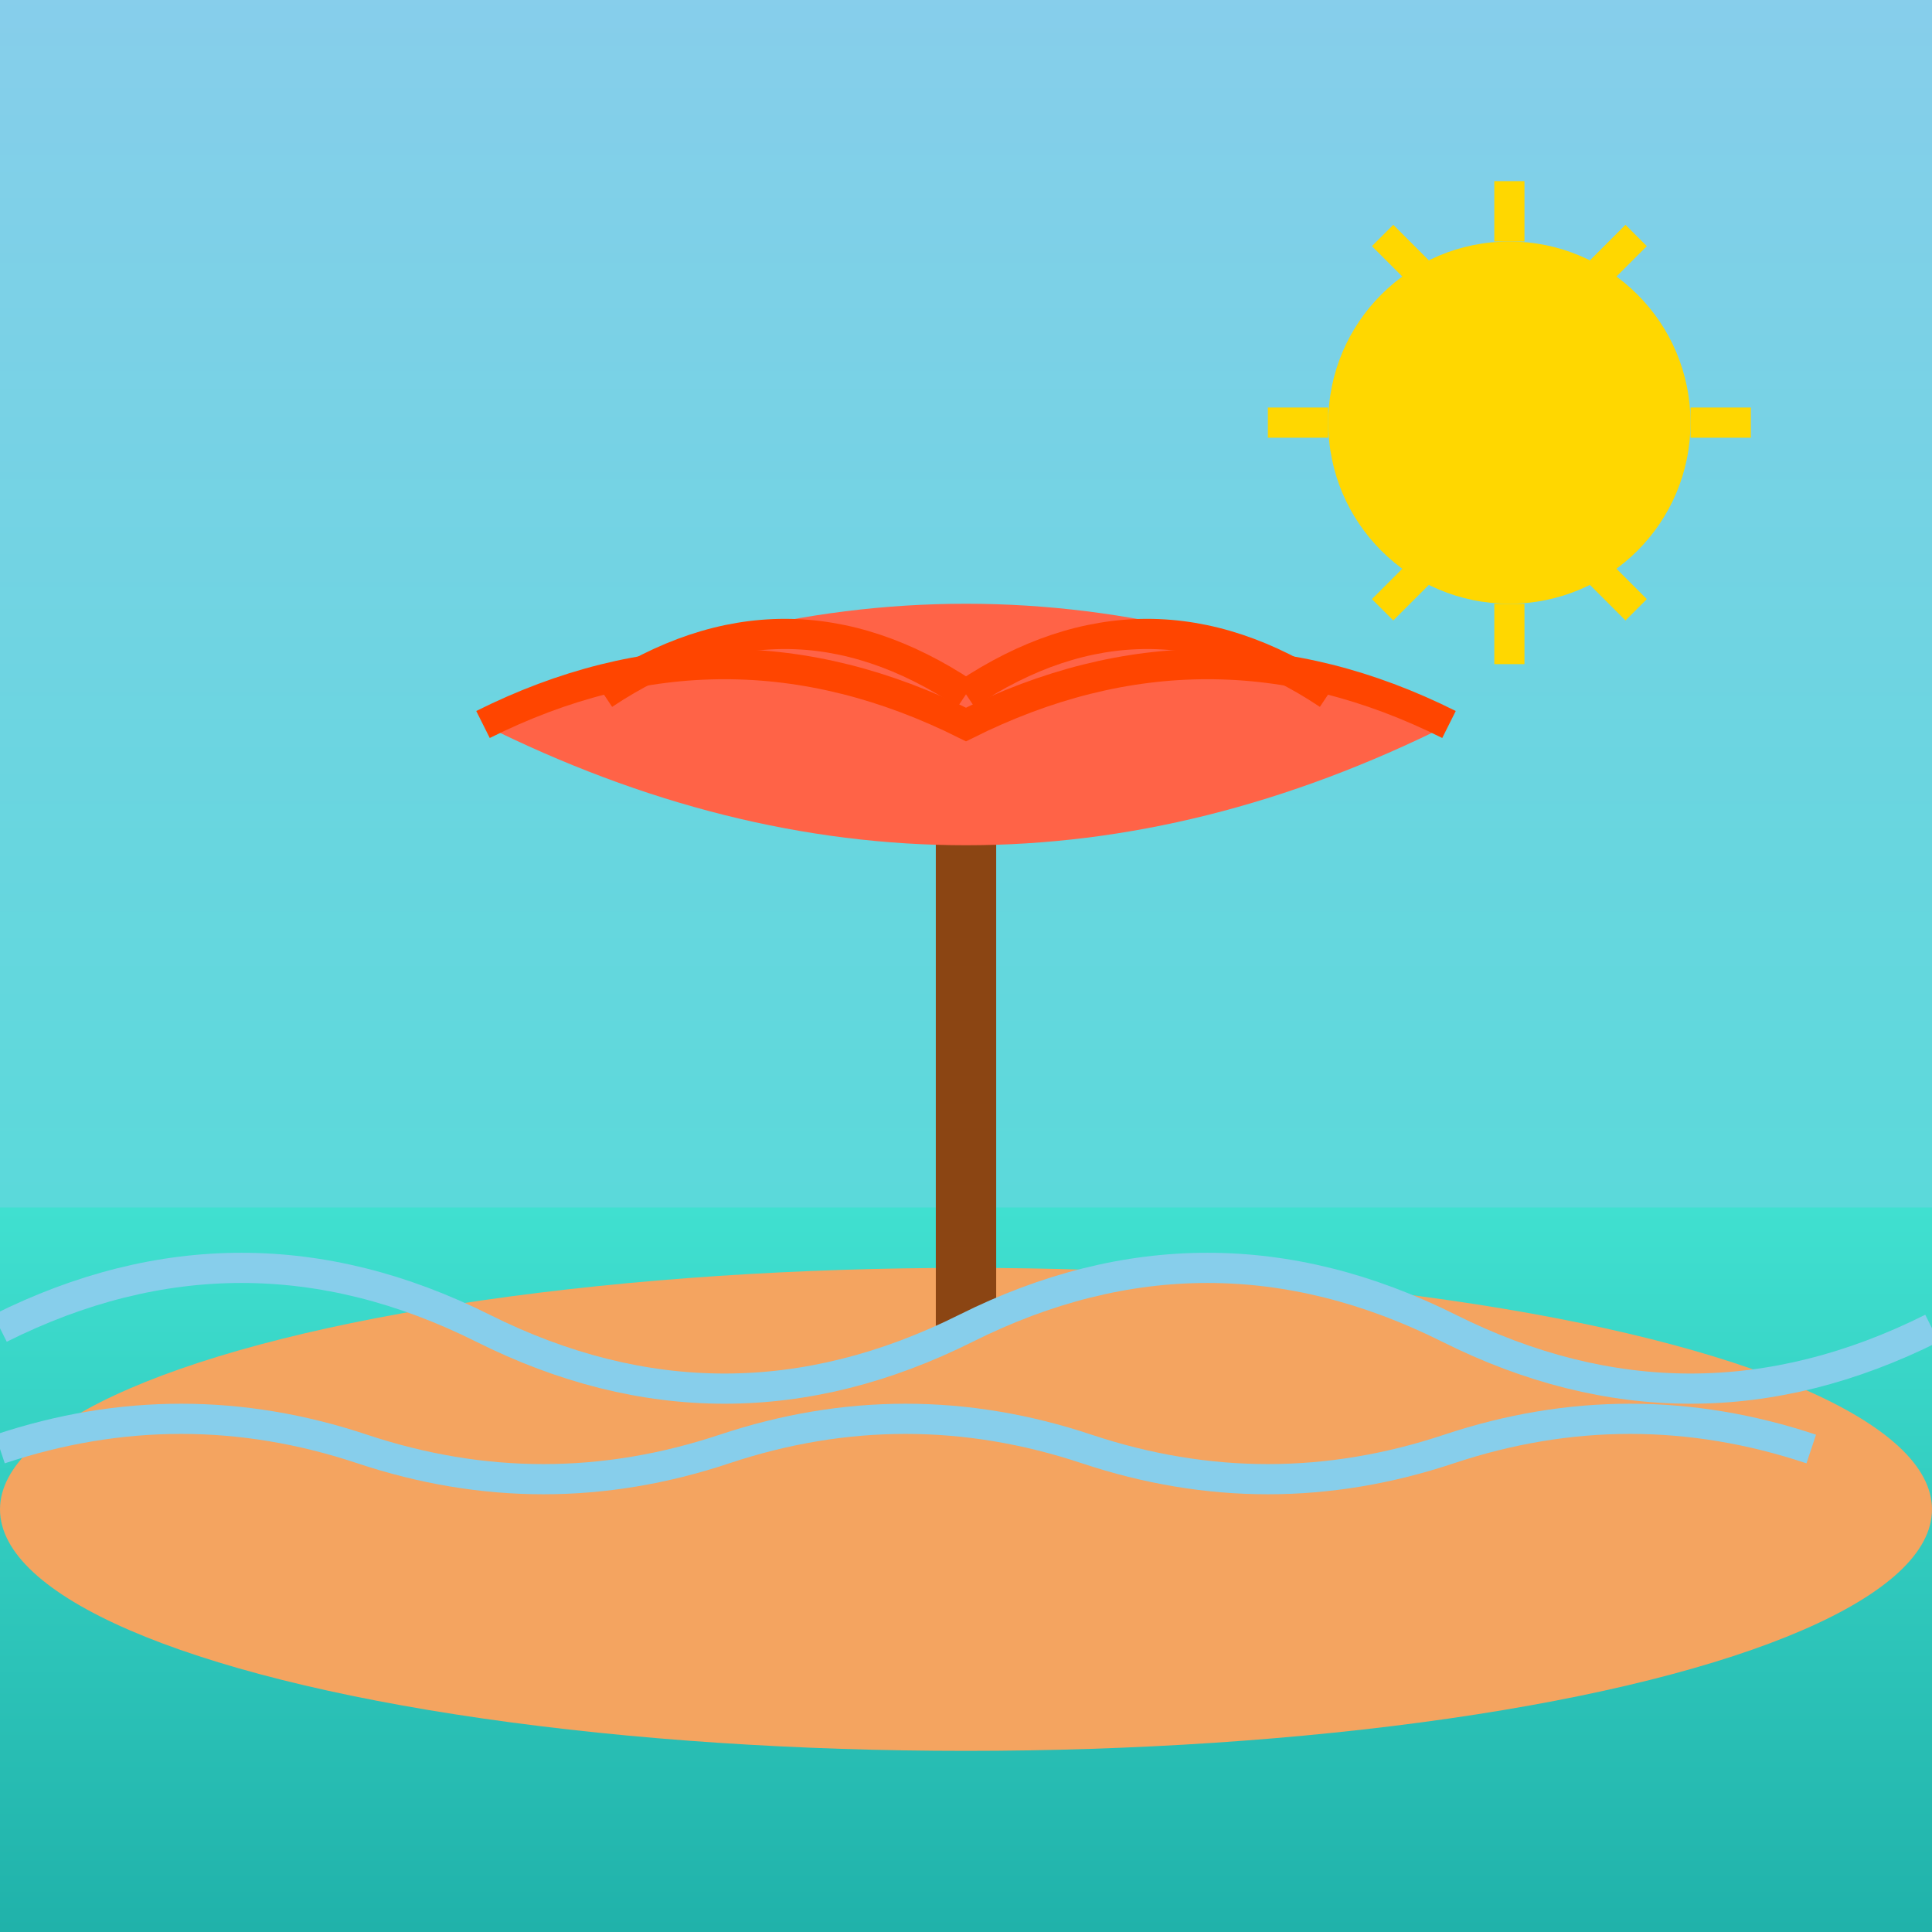
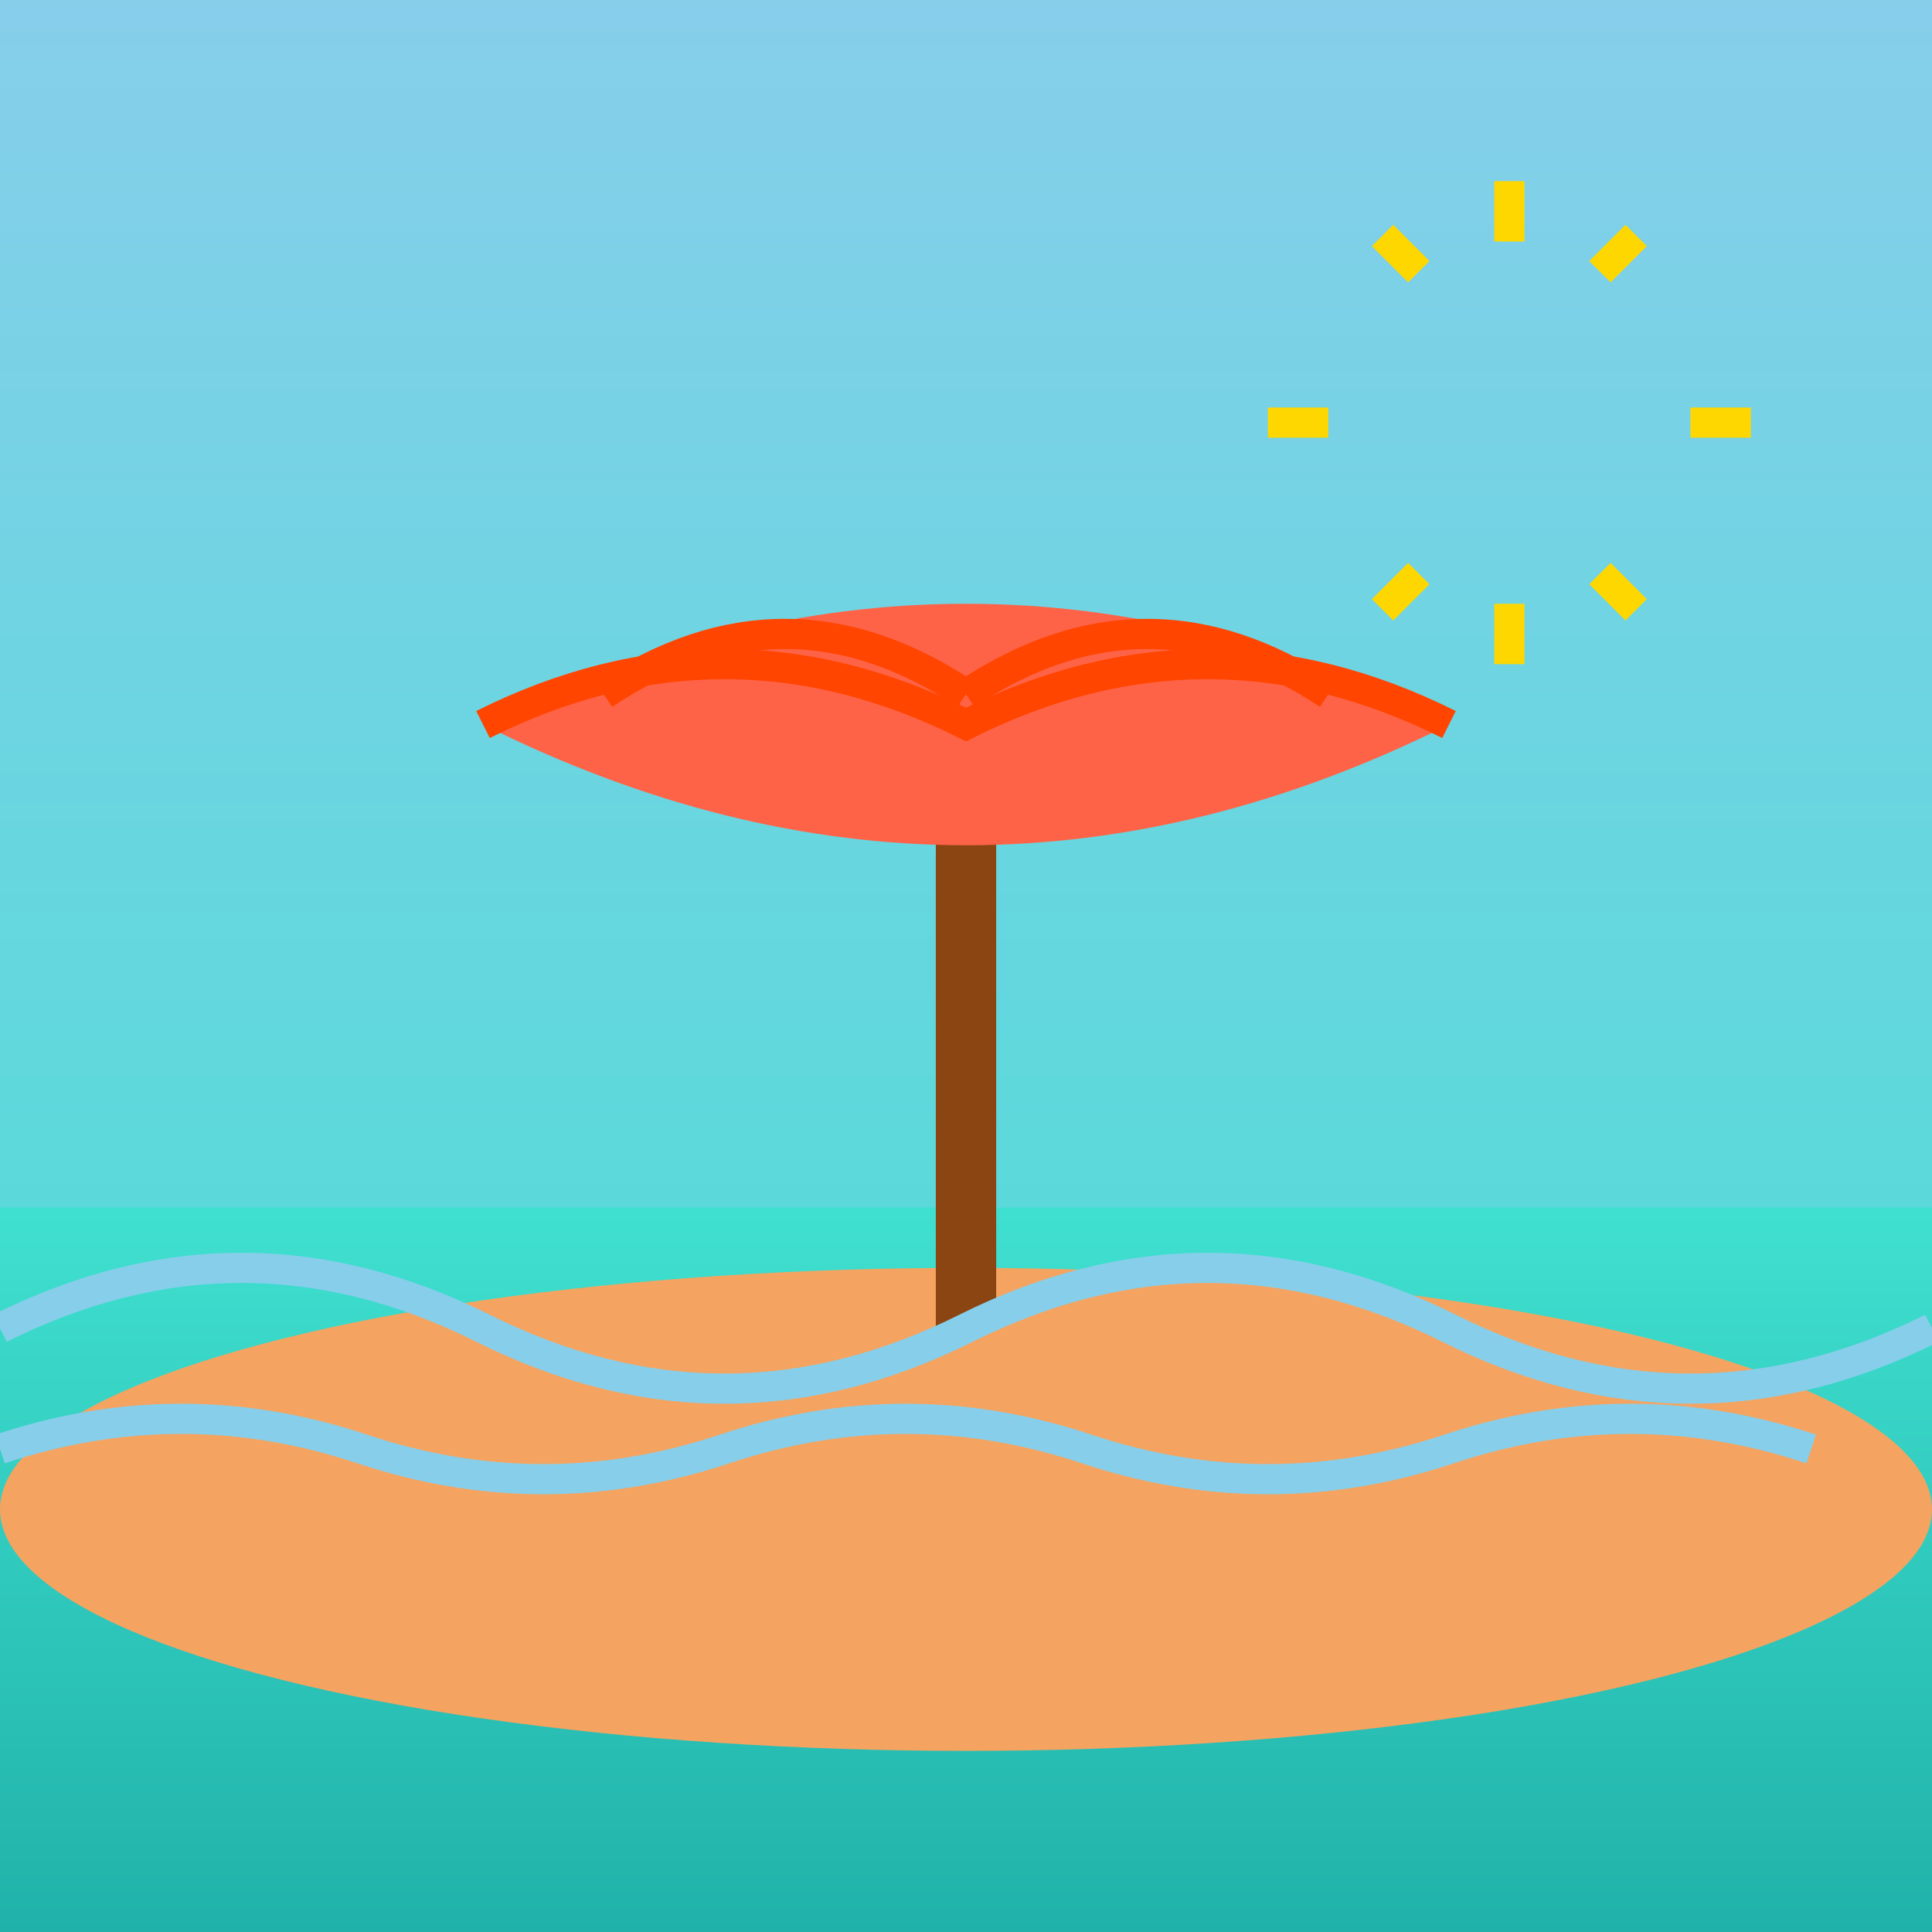
<svg xmlns="http://www.w3.org/2000/svg" viewBox="0 0 32 32" width="32" height="32">
  <defs>
    <linearGradient id="skyGradient" x1="0%" y1="0%" x2="0%" y2="100%">
      <stop offset="0%" style="stop-color:#87CEEB;stop-opacity:1" />
      <stop offset="100%" style="stop-color:#40E0D0;stop-opacity:1" />
    </linearGradient>
    <linearGradient id="seaGradient" x1="0%" y1="0%" x2="0%" y2="100%">
      <stop offset="0%" style="stop-color:#40E0D0;stop-opacity:1" />
      <stop offset="100%" style="stop-color:#20B2AA;stop-opacity:1" />
    </linearGradient>
  </defs>
  <rect width="32" height="32" fill="url(#skyGradient)" />
  <rect x="0" y="20" width="32" height="12" fill="url(#seaGradient)" />
  <ellipse cx="16" cy="25" rx="16" ry="4" fill="#F4A460" />
  <rect x="15.5" y="12" width="1" height="10" fill="#8B4513" />
  <path d="M 8 12 Q 16 8 24 12 Q 20 14 16 14 Q 12 14 8 12" fill="#FF6347" />
  <path d="M 8 12 Q 12 10 16 12 Q 20 10 24 12" stroke="#FF4500" stroke-width="0.5" fill="none" />
  <path d="M 10 11.5 Q 13 9.5 16 11.5" stroke="#FF4500" stroke-width="0.5" fill="none" />
  <path d="M 16 11.5 Q 19 9.5 22 11.5" stroke="#FF4500" stroke-width="0.5" fill="none" />
-   <circle cx="25" cy="7" r="3" fill="#FFD700" />
  <path d="M 25 3 L 25 4 M 25 10 L 25 11 M 22 7 L 21 7 M 28 7 L 29 7 M 23.5 4.5 L 22.9 3.9 M 26.5 4.5 L 27.1 3.9 M 23.5 9.5 L 22.9 10.1 M 26.5 9.5 L 27.1 10.1" stroke="#FFD700" stroke-width="0.5" />
  <path d="M 0 22 Q 4 20 8 22 Q 12 24 16 22 Q 20 20 24 22 Q 28 24 32 22" stroke="#87CEEB" stroke-width="0.5" fill="none" />
  <path d="M 0 24 Q 3 23 6 24 Q 9 25 12 24 Q 15 23 18 24 Q 21 25 24 24 Q 27 23 30 24" stroke="#87CEEB" stroke-width="0.5" fill="none" />
</svg>